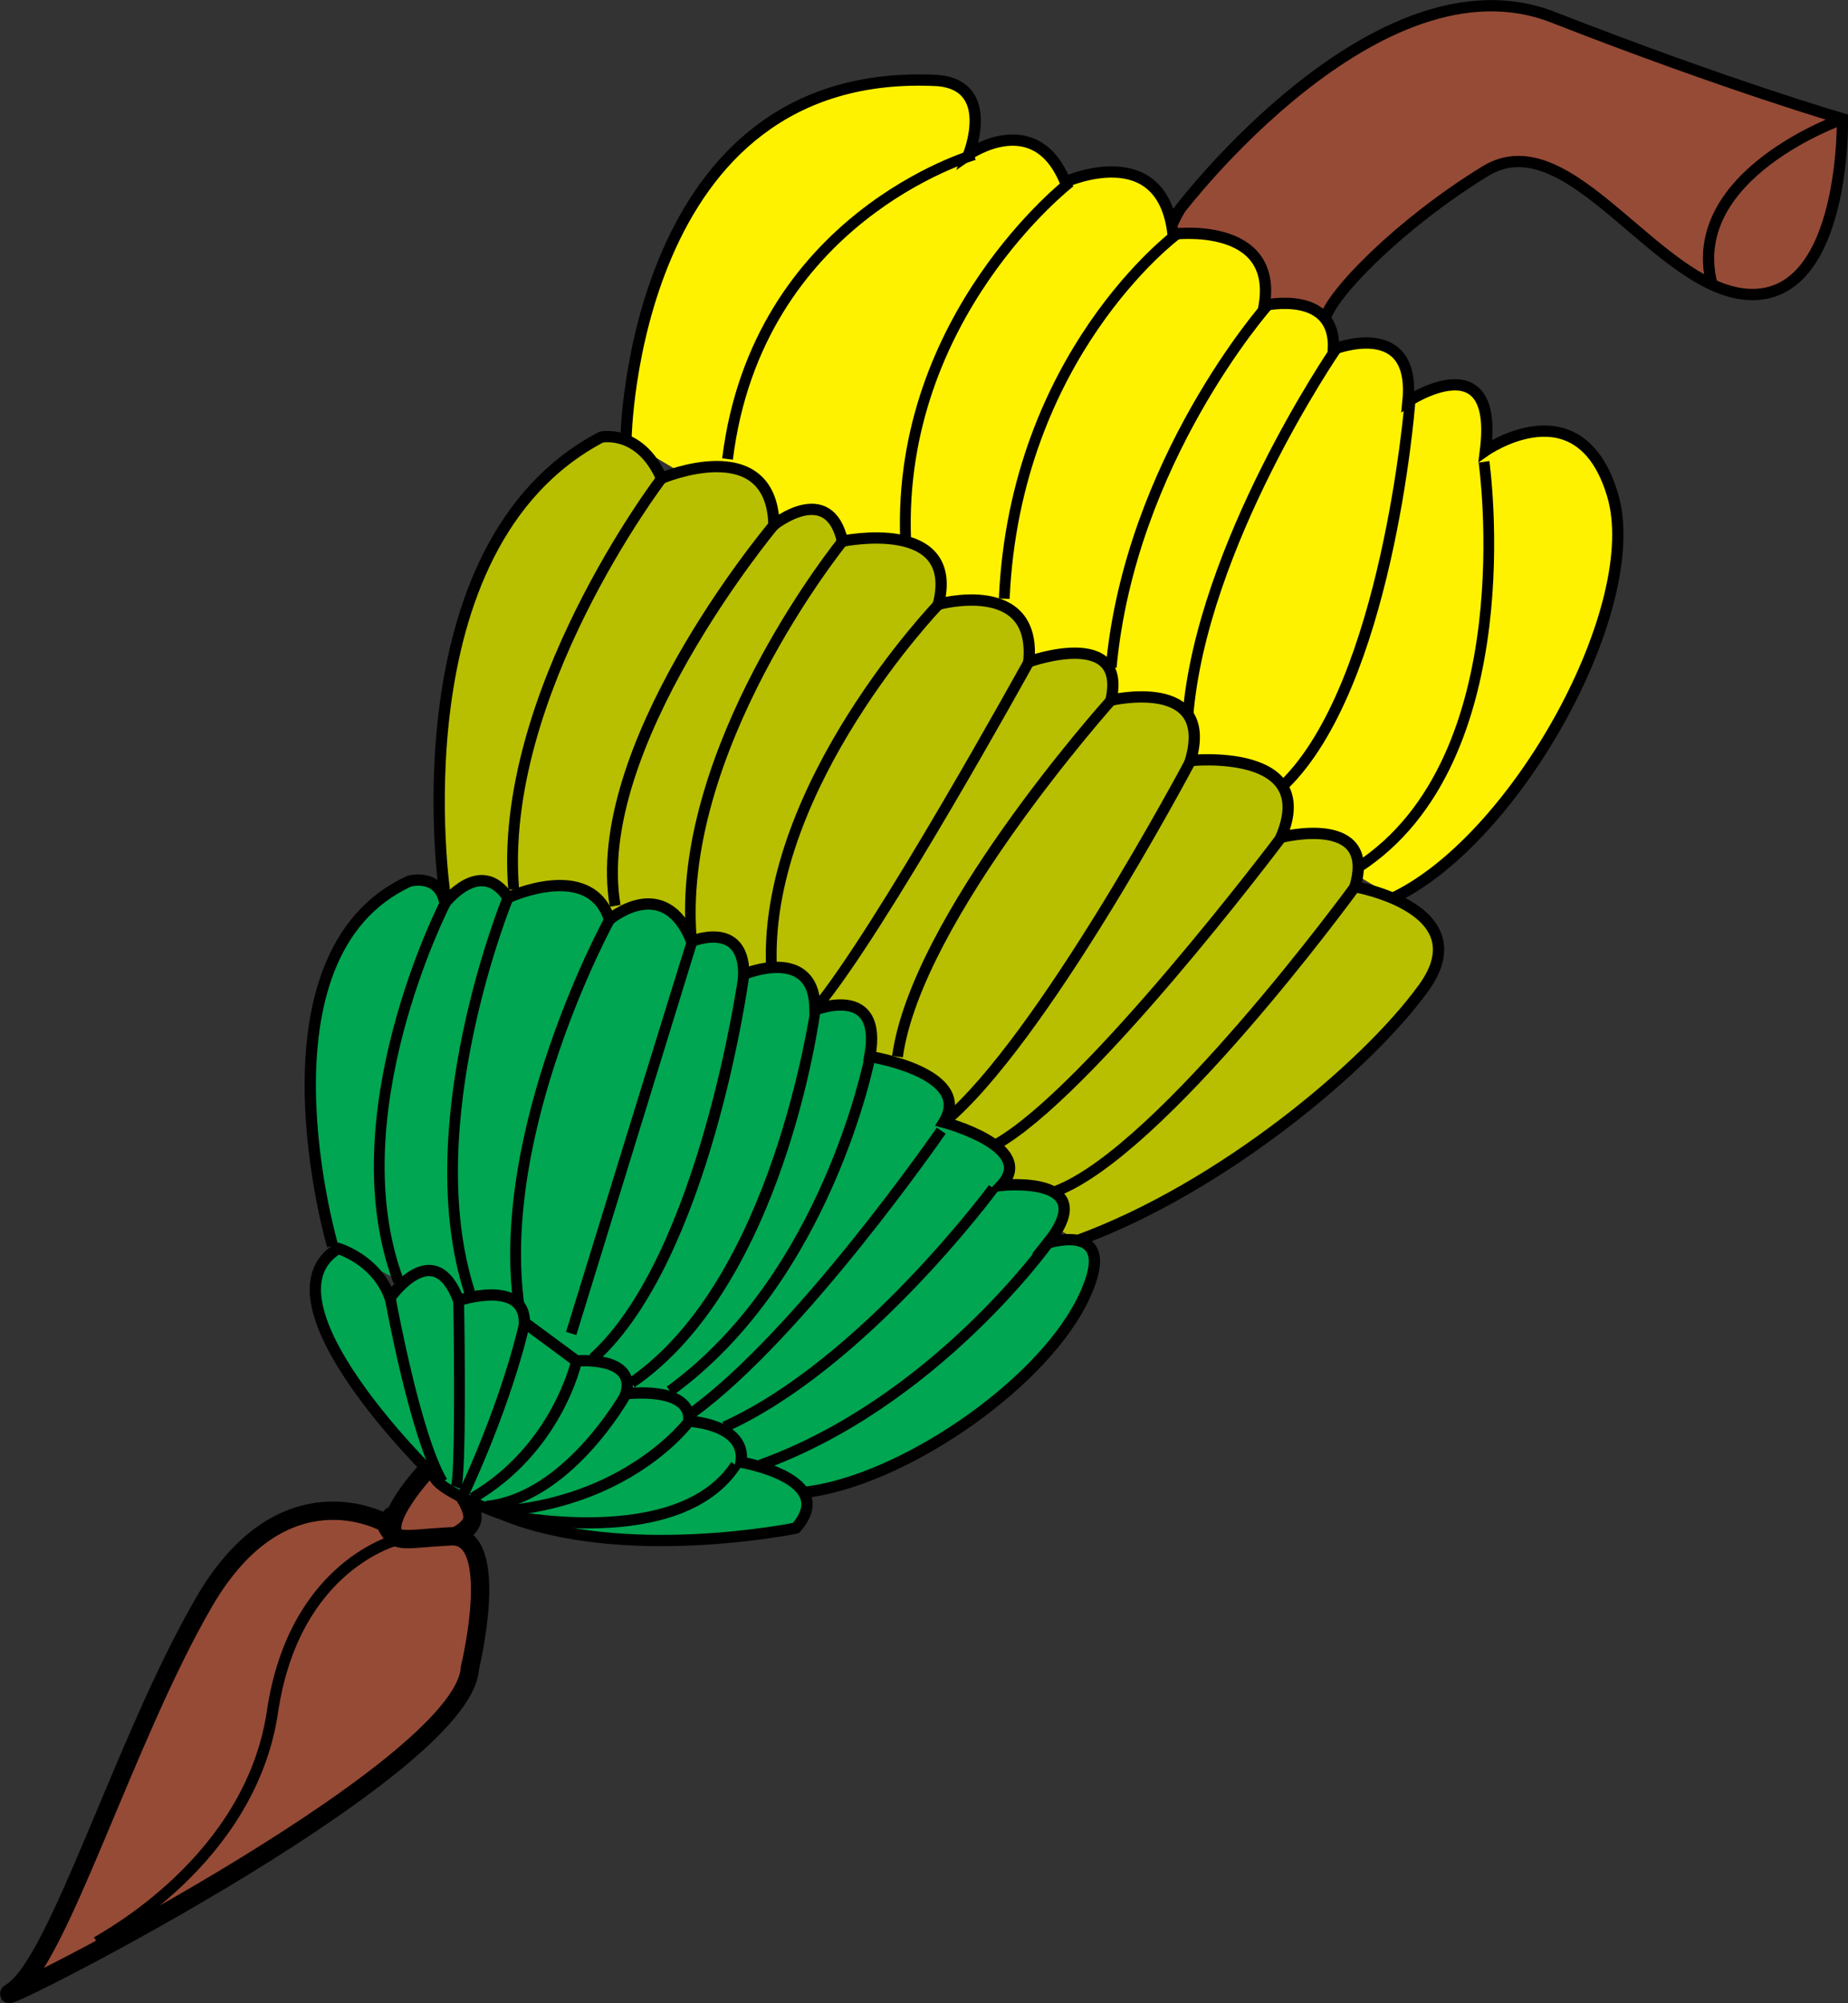
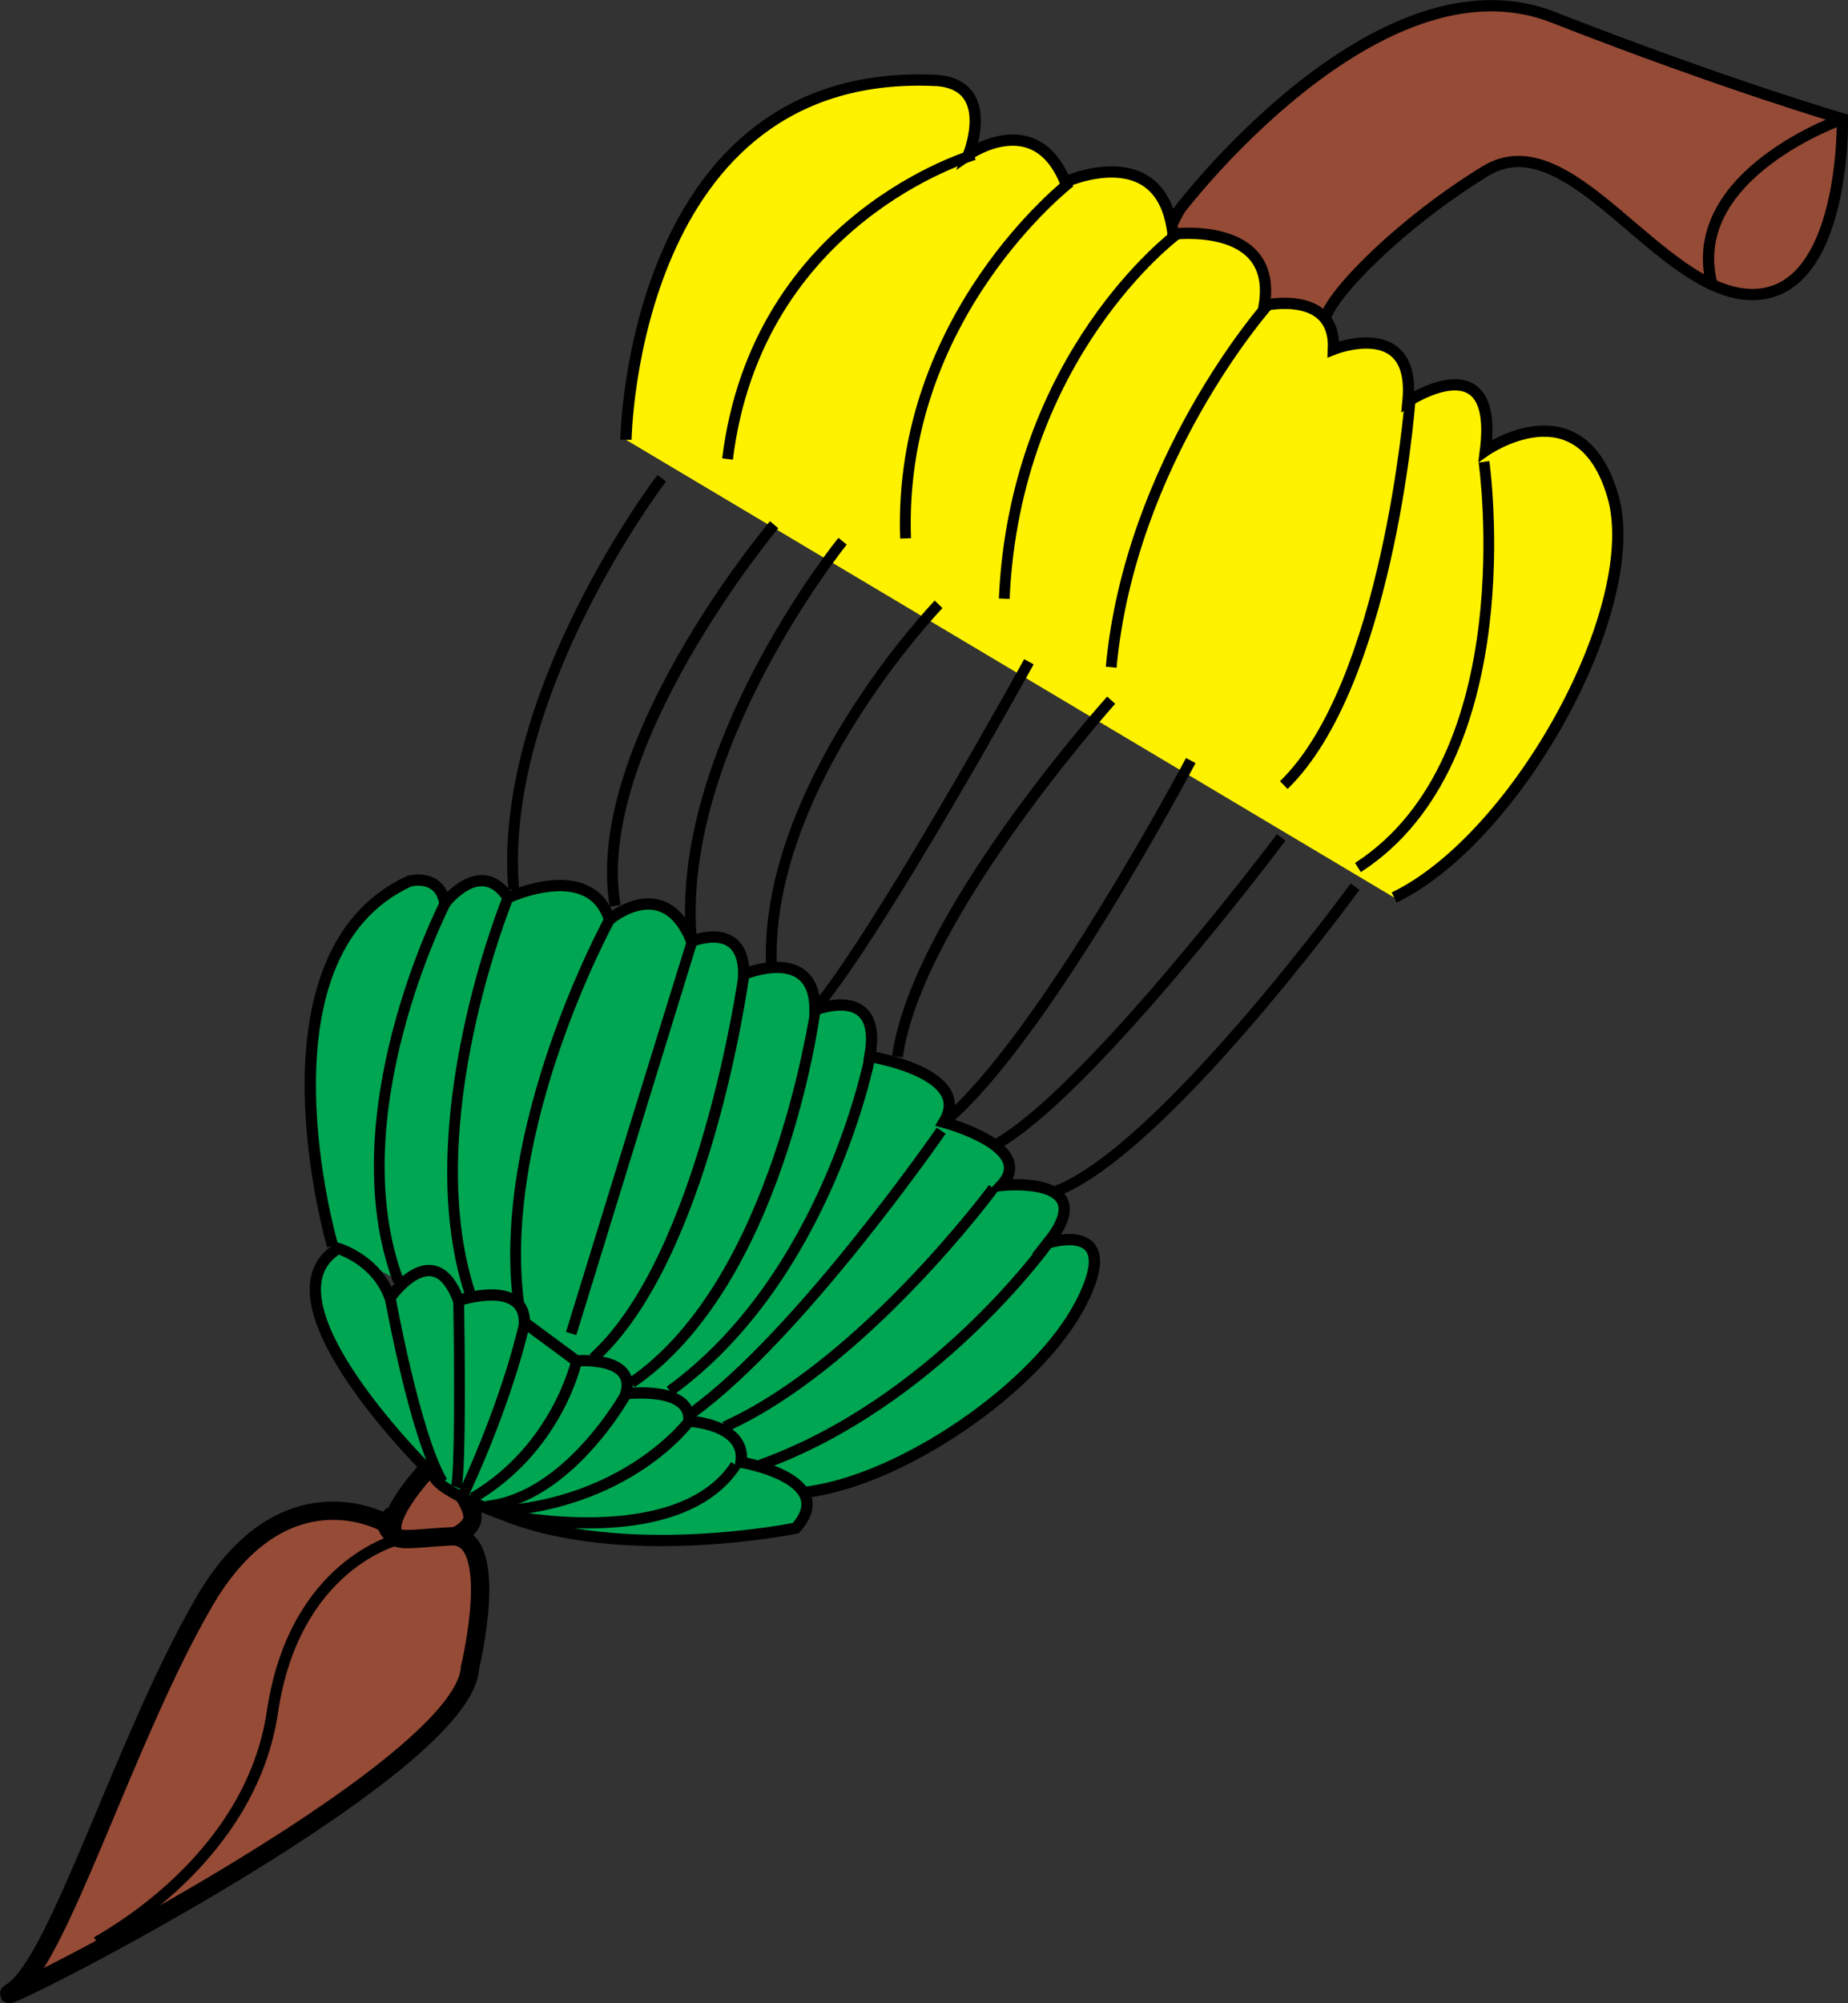
<svg xmlns="http://www.w3.org/2000/svg" xmlns:ns1="http://www.inkscape.org/namespaces/inkscape" xmlns:ns2="http://sodipodi.sourceforge.net/DTD/sodipodi-0.dtd" width="225.778mm" height="244.675mm" viewBox="0 0 800 866.96" id="svg4206" version="1.1" ns1:version="0.91 r13725" ns2:docname="Bananas.svg">
  <rect x="0" y="0" width="800" height="866.96" fill="#333333" stroke="none" />
  <defs id="defs4208" />
  <ns2:namedview id="base" pagecolor="#ffffff" bordercolor="#666666" borderopacity="1.0" ns1:pageopacity="0.0" ns1:pageshadow="2" ns1:zoom="0.772815" ns1:cx="400.00002" ns1:cy="433.4802" ns1:document-units="px" ns1:current-layer="layer1" showgrid="false" fit-margin-top="0" fit-margin-left="0" fit-margin-right="0" fit-margin-bottom="0" ns1:window-width="1600" ns1:window-height="837" ns1:window-x="-8" ns1:window-y="-8" ns1:window-maximized="1" />
  <g ns1:label="Layer 1" ns1:groupmode="layer" id="layer1" transform="translate(1219.308,1026.285)">
    <g id="g4349">
      <g transform="matrix(10.176,0,0,10.176,-10600.636,-4566.87)" style="fill:#964b36;stroke:#000000;stroke-width:0.48;stroke-miterlimit:4.8" id="g319">
        <path ns1:connector-curvature="0" id="path321" d="m 972.09,356.85 c 0,0 8.418,-11.099 15.882,-8.184 7.465,2.917 12.316,4.321 12.316,4.321 0,0 0.142,7.475 -3.828,7.475 -3.96,0 -7.757,-7.465 -11.366,-5.246 -3.616,2.215 -6.584,5.25 -6.818,6.296 -0.233,1.048 -9.562,1.283 -6.185,-4.662 z" />
        <path style="stroke-width:0.78" ns1:connector-curvature="0" id="path323" d="m 940.14,410.37 c 0,0 -2.328,2.444 -1.278,3.031 1.054,0.581 3.146,-0.122 3.146,-0.935 -0.001,-0.821 -1.396,-2.329 -1.868,-2.096 z" />
        <path style="stroke-width:0.78" ns1:connector-curvature="0" id="path325" d="m 938.28,412.7 c 0,0 -4.312,-2.455 -7.694,3.376 -3.386,5.83 -6.181,15.277 -8.164,16.561 -1.981,1.282 19.241,-9.329 19.475,-13.759 0,0 1.397,-5.716 -0.817,-5.602 -2.215,0.122 -2.333,0.356 -2.8,-0.576 z" />
        <path ns1:connector-curvature="0" id="path327" d="m 938.86,413.4 c 0,0 -4.429,1.043 -5.362,7.337 -0.932,6.304 -7.115,9.565 -7.463,9.797" />
        <path ns1:connector-curvature="0" id="path329" d="m 1000.3,352.99 c 0,0 -6.738,2.344 -5.574,7.01" />
      </g>
      <path style="fill:#fff200;stroke:#000000;stroke-width:4.884;stroke-miterlimit:4.8" ns1:connector-curvature="0" id="path331" d="m -948.342,-835.961 c 0,0 2.357,-162.571 135.177,-155.458 25.167,2.332 13.164,32.018 13.164,32.018 0,0 28.733,-20.124 41.86,11.857 0,0 41.896,-18.964 46.659,22.578 0,0 45.474,-5.91 39.479,30.845 0,0 31.102,-7.107 29.942,19.001 0,0 35.876,-14.25 32.262,22.542 0,0 39.491,-26.107 33.544,21.333 0,0 40.688,-28.44 54.987,19.013 14.36,47.44 -40.651,148.304 -94.502,174.395" />
      <g transform="matrix(10.176,0,0,10.176,-10600.636,-4566.87)" style="fill:#000000;stroke-miterlimit:4.8" id="g333">
        <path ns1:connector-curvature="0" id="path335" d="m 984.81,367.61 c 0.018,0.125 1.759,12.498 -5.257,17.026 l 0.247,0.39 c 7.27,-4.691 5.482,-17.356 5.466,-17.484 l -0.456,0.068 z" />
        <path ns1:connector-curvature="0" id="path337" d="m 976.36,381.16 0.324,0.33 c 4.444,-4.325 5.4,-15.976 5.434,-16.469 l -0.455,-0.038 c -0.011,0.122 -0.977,11.974 -5.303,16.177 z" />
-         <path ns1:connector-curvature="0" id="path339" d="m 972.21,378.39 0.458,0.037 c 0.571,-7.195 6.196,-15.425 6.256,-15.509 l -0.379,-0.258 c -0.059,0.082 -5.752,8.413 -6.335,15.73 z" />
        <path ns1:connector-curvature="0" id="path341" d="m 968.95,376.29 0.458,0.046 c 0.8,-8.68 6.533,-15.196 6.589,-15.258 l -0.341,-0.307 c -0.06,0.064 -5.891,6.688 -6.707,15.52 z" />
        <path ns1:connector-curvature="0" id="path343" d="m 964.4,373.39 0.458,0.017 c 0.456,-10.249 7.18,-15.28 7.247,-15.329 l -0.272,-0.372 c -0.065,0.052 -6.967,5.201 -7.433,15.684 z" />
        <path ns1:connector-curvature="0" id="path345" d="m 960.2,370.84 0.462,-0.014 c -0.336,-9.328 6.835,-14.912 6.91,-14.969 l -0.278,-0.365 c -0.073,0.06 -7.434,5.78 -7.093,15.348 z" />
        <path ns1:connector-curvature="0" id="path347" d="m 952.63,367.43 0.455,0.056 c 1.249,-10.097 10.236,-12.725 10.326,-12.75 l -0.125,-0.442 c -0.09,0.024 -9.373,2.729 -10.656,13.135 z" />
      </g>
-       <path style="fill:#b8bf00;stroke:#000000;stroke-width:4.884;stroke-miterlimit:4.8;fill-opacity:1" ns1:connector-curvature="0" id="path349" d="m -1026.697,-638.955 c 0,0 -22.505,-150.736 67.65,-198.146 0,0 16.656,-3.578 26.107,17.792 0,0 47.489,-20.161 48.686,20.124 0,0 23.702,-18.964 29.649,7.119 0,0 51.018,-10.648 41.53,27.304 0,0 42.702,-11.857 39.137,24.886 0,0 42.739,-15.41 35.583,16.632 0,0 45.071,-10.648 34.423,26.12 0,0 55.793,-5.91 39.173,33.227 0,0 41.53,-10.66 32.018,21.369 0,0 54.596,9.512 29.649,43.911 -24.911,34.374 -87.81,86.589 -149.444,109.127" />
      <path style="fill:#00a651;stroke:#000000;stroke-width:4.884;stroke-miterlimit:4.8" ns1:connector-curvature="0" id="path351" d="m -1075.338,-487.129 c 0,0 -36.792,-125.724 33.263,-157.819 0,0 12.98,-3.578 15.362,9.512 0,0 15.459,-20.197 27.341,-2.369 0,0 35.559,-16.619 43.911,9.476 0,0 23.702,-20.197 35.595,9.439 0,0 22.542,-9.439 22.542,14.263 0,0 30.845,-13.054 30.845,15.435 0,0 29.612,-11.857 23.702,20.161 0,0 45.108,7.107 32.054,28.464 0,0 40.407,10.648 24.911,27.304 0,0 43.875,-4.738 20.161,24.911 0,0 33.227,-10.648 14.263,26.156 -19.013,36.756 -78.298,77.089 -119.832,81.827" />
      <path style="fill:#00a651;stroke:#000000;stroke-width:4.884;stroke-miterlimit:4.8" ns1:connector-curvature="0" id="path353" d="m -1031.48,-387.507 c 0,0 -78.298,-75.929 -41.469,-98.458 0,0 16.546,4.701 22.505,21.333 0,0 18.964,-27.28 29.685,1.172 0,0 28.489,-9.476 28.489,9.549 l 22.505,16.619 c 0,0 26.144,-2.393 21.406,14.226 0,0 28.476,-3.578 27.267,11.857 0,0 24.947,1.172 22.578,17.755 0,0 42.666,7.119 23.702,28.525 0,0 -74.757,15.386 -126.945,-5.947 0,-0.01 -27.353,-9.525 -29.722,-16.632 z" />
      <g transform="matrix(10.176,0,0,10.176,-10600.636,-4566.87)" style="fill:#000000;stroke-miterlimit:4.8" id="g355">
        <path ns1:connector-curvature="0" id="path357" d="m 966.76,398.38 0.164,0.427 c 4.559,-1.756 12.478,-12.564 12.816,-13.024 l -0.372,-0.275 c -0.084,0.116 -8.174,11.164 -12.608,12.871 z" />
        <path ns1:connector-curvature="0" id="path359" d="m 964.17,396.41 0.223,0.4 c 3.967,-2.213 11.867,-12.676 12.2,-13.121 l -0.366,-0.277 c -0.079,0.112 -8.174,10.834 -12.058,12.998 z" />
        <path ns1:connector-curvature="0" id="path361" d="m 961.92,395.49 0.296,0.352 c 4.189,-3.478 10.291,-14.966 10.552,-15.452 l -0.407,-0.216 c -0.061,0.118 -6.32,11.896 -10.441,15.317 z" />
        <path ns1:connector-curvature="0" id="path363" d="m 959.86,392.84 0.456,0.064 c 0.796,-5.807 8.953,-14.947 9.032,-15.037 l -0.341,-0.307 c -0.337,0.379 -8.334,9.336 -9.148,15.281 z" />
        <path ns1:connector-curvature="0" id="path365" d="m 943.53,385.78 0.46,-0.041 c -0.685,-8.202 6.181,-17.237 6.251,-17.327 l -0.365,-0.277 c -0.073,0.089 -7.044,9.262 -6.346,17.645 z" />
        <path ns1:connector-curvature="0" id="path367" d="m 947.85,386.5 0.456,-0.079 c -1.136,-6.577 6.63,-15.929 6.71,-16.02 l -0.352,-0.299 c -0.326,0.389 -7.984,9.605 -6.815,16.398 z" />
        <path ns1:connector-curvature="0" id="path369" d="m 954.49,388.92 0.46,-0.013 c -0.226,-7.507 6.977,-15.032 7.051,-15.109 l -0.33,-0.32 c -0.073,0.077 -7.415,7.742 -7.181,15.443 z" />
        <path ns1:connector-curvature="0" id="path371" d="m 938.65,402.52 0.431,-0.161 c -2.616,-6.936 1.925,-15.818 1.972,-15.905 l -0.414,-0.212 c -0.046,0.091 -4.678,9.149 -1.988,16.278 z" />
        <path ns1:connector-curvature="0" id="path373" d="m 941.67,402.97 0.438,-0.142 c -2.281,-7.066 1.585,-16.535 1.626,-16.628 l -0.427,-0.176 c -0.037,0.092 -3.966,9.721 -1.637,16.946 z" />
        <path ns1:connector-curvature="0" id="path375" d="m 954.17,410.03 0.157,0.434 c 7.44,-2.676 12.305,-9.461 12.353,-9.526 l -0.376,-0.269 c -0.046,0.067 -4.825,6.738 -12.134,9.36 z" />
        <path ns1:connector-curvature="0" id="path377" d="m 952.64,408.41 0.187,0.421 c 5.934,-2.677 11.467,-10.146 11.519,-10.223 l -0.368,-0.269 c -0.056,0.074 -5.515,7.442 -11.338,10.07 z" />
        <path ns1:connector-curvature="0" id="path379" d="m 951.2,407.85 0.269,0.373 c 4.642,-3.362 10.604,-11.982 10.667,-12.07 l -0.378,-0.257 c -0.061,0.088 -5.977,8.638 -10.558,11.953 z" />
        <path ns1:connector-curvature="0" id="path381" d="m 943.76,403.52 0.456,-0.066 c -1.026,-7.414 3.773,-16.208 3.824,-16.295 l -0.403,-0.223 c -0.052,0.091 -4.924,9.018 -3.877,16.584 z" />
        <path ns1:connector-curvature="0" id="path383" d="m 946.99,405.53 0.31,0.341 c 4.788,-4.322 6.419,-15.972 6.485,-16.465 l -0.456,-0.064 c -0.014,0.119 -1.673,11.981 -6.338,16.188 z" />
        <path ns1:connector-curvature="0" id="path385" d="m 950.27,406.91 0.269,0.372 c 6.758,-4.888 8.591,-14.274 8.605,-14.365 l -0.449,-0.086 c -0.018,0.09 -1.816,9.295 -8.425,14.08 z" />
        <path ns1:connector-curvature="0" id="path387" d="m 951.05,386.68 c 0,0.438 0.022,0.875 0.062,1.318 -0.007,-0.037 -5.125,16.583 -5.125,16.583 l 0.438,0.136 5.138,-16.674 c -0.793,-8.06 6.296,-16.859 6.366,-16.945 l -0.354,-0.288 c -0.071,0.079 -6.526,8.093 -6.526,15.871 z" />
        <path ns1:connector-curvature="0" id="path389" d="m 956.41,390.74 c -0.067,0.233 -1.627,11.618 -7.768,15.818 l 0.26,0.379 c 6.314,-4.319 7.848,-15.544 7.91,-16.018 2.725,-3.244 9.005,-14.614 9.068,-14.728 l -0.403,-0.222 c -0.064,0.114 -6.318,11.45 -9.068,14.77 z" />
        <path ns1:connector-curvature="0" id="path391" d="m 938.28,403.18 c 0.046,0.239 1.072,5.896 2.246,7.891 l 0.396,-0.232 c -1.136,-1.926 -2.176,-7.68 -2.186,-7.74 l -0.456,0.08 z" />
        <path ns1:connector-curvature="0" id="path393" d="m 941.19,403.25 c 0.049,2.816 0.064,7.436 -0.094,7.847 l 0.427,0.168 c 0.236,-0.592 0.146,-6.784 0.128,-8.018 l -0.462,0.004 z" />
        <path ns1:connector-curvature="0" id="path395" d="m 941.45,411.32 0.418,0.187 c 1.972,-4.29 2.579,-7.249 2.586,-7.277 l -0.451,-0.09 c -0.007,0.024 -0.602,2.941 -2.552,7.18 z" />
        <path ns1:connector-curvature="0" id="path397" d="m 941.89,411.45 0.233,0.396 c 3.658,-2.125 4.506,-5.821 4.536,-5.976 l -0.448,-0.101 c -0.011,0.037 -0.841,3.661 -4.321,5.681 z" />
        <path ns1:connector-curvature="0" id="path399" d="m 942.57,411.77 0.046,0.455 c 3.584,-0.358 6.025,-4.711 6.13,-4.895 l -0.404,-0.223 c -0.023,0.046 -2.429,4.328 -5.771,4.663 z" />
        <path ns1:connector-curvature="0" id="path401" d="m 942.93,412 0.028,0.458 c 5.754,-0.354 8.344,-3.793 8.448,-3.938 l -0.372,-0.272 c -0.024,0.032 -2.576,3.415 -8.104,3.752 z" />
        <path ns1:connector-curvature="0" id="path403" d="m 943.34,412.12 -0.094,0.449 c 0.31,0.071 7.642,1.625 10.152,-2.197 l -0.385,-0.251 c -2.334,3.558 -9.601,2.014 -9.673,1.999 z" />
      </g>
    </g>
  </g>
</svg>